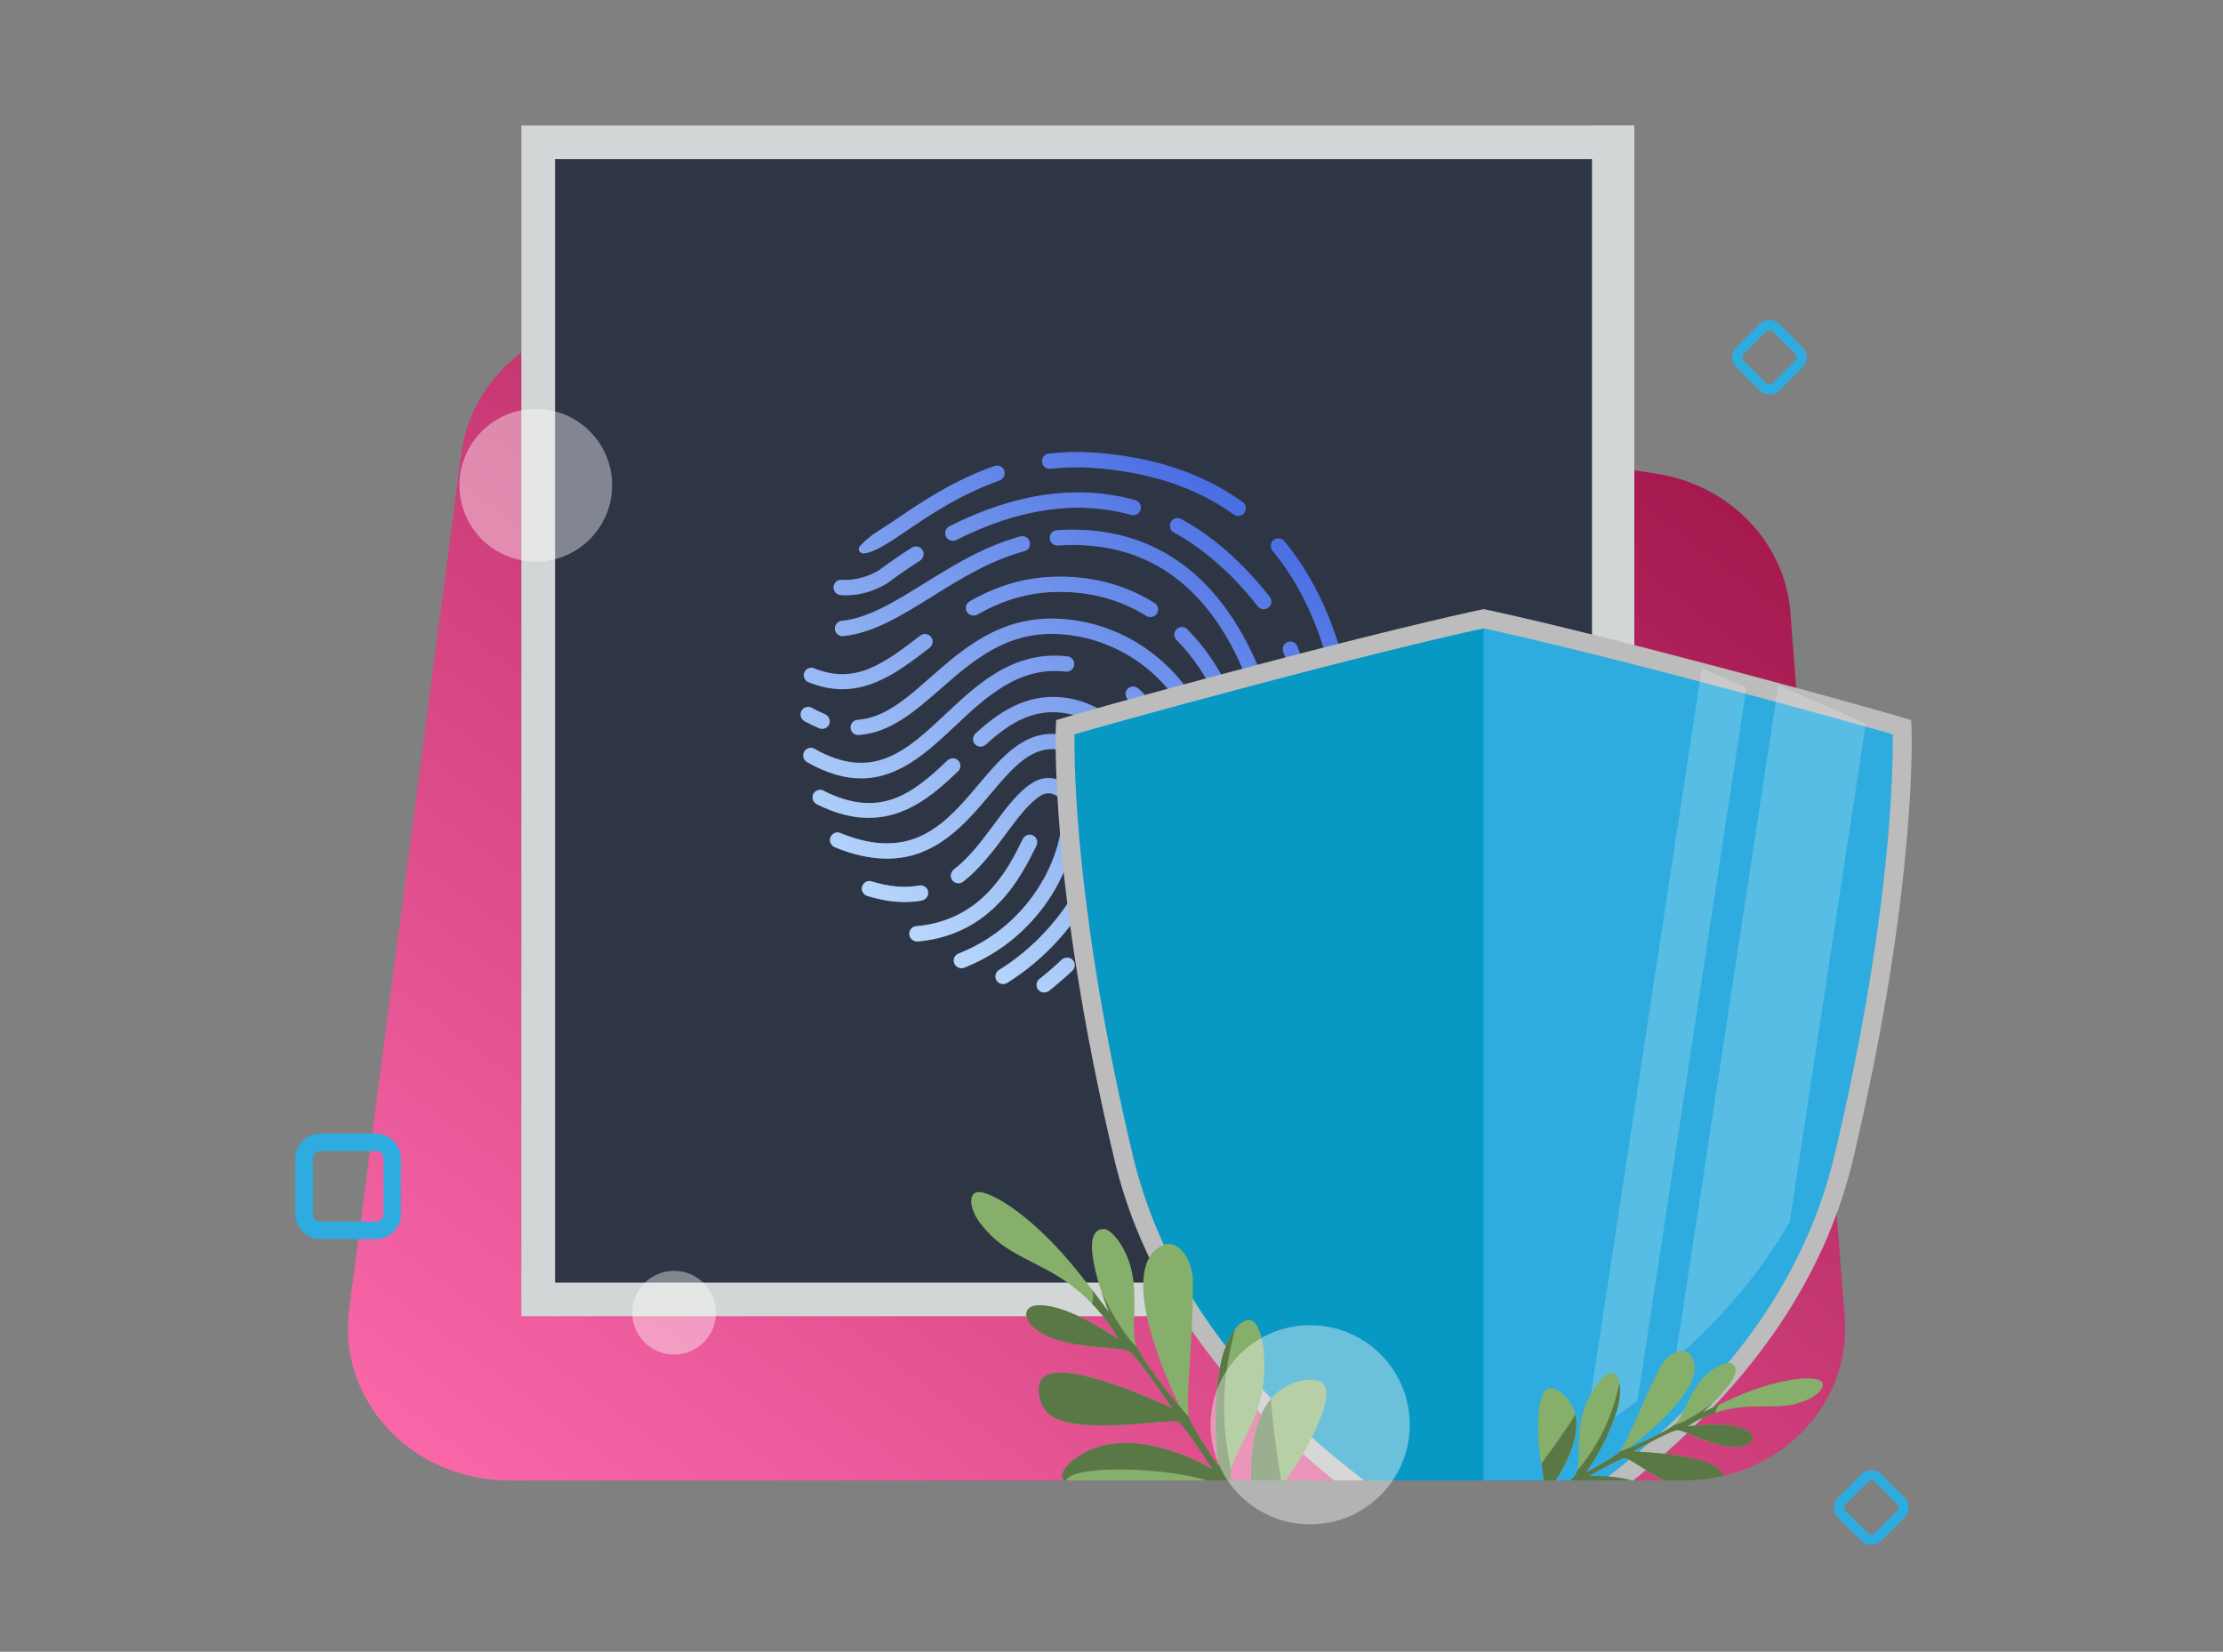
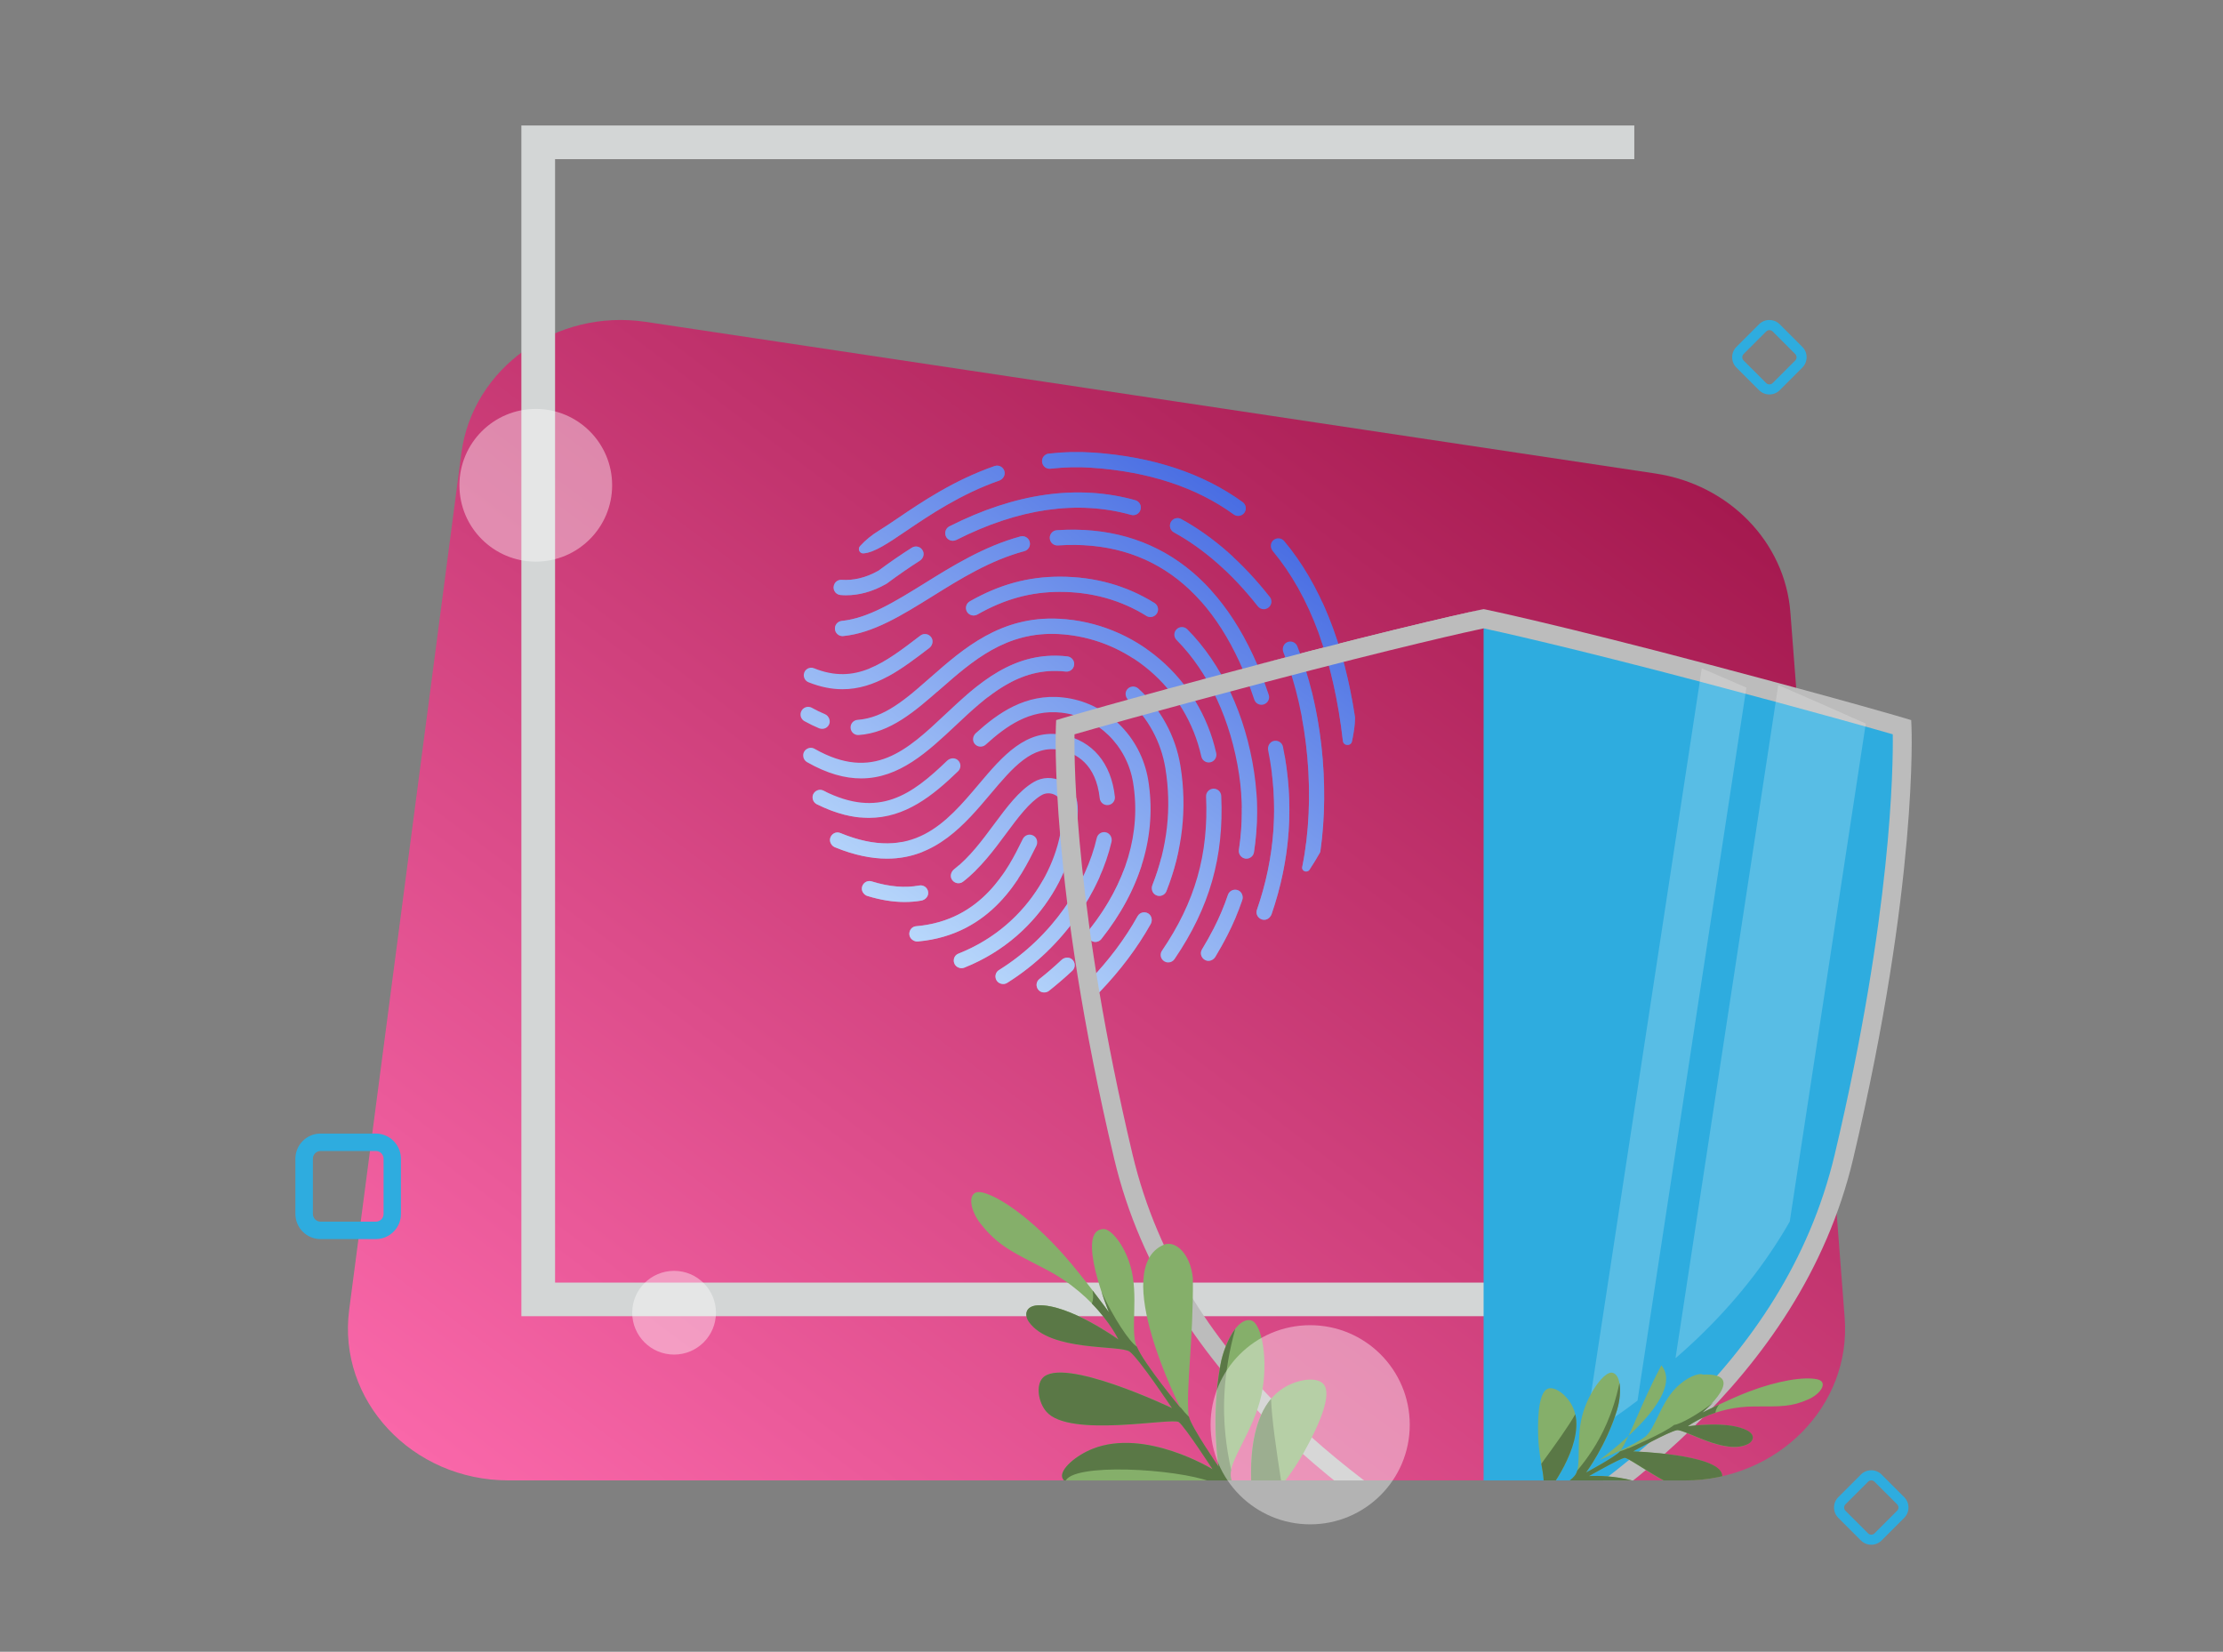
<svg xmlns="http://www.w3.org/2000/svg" xmlns:xlink="http://www.w3.org/1999/xlink" id="Livello_1" x="0px" y="0px" viewBox="0 0 3100.6 2304" style="enable-background:new 0 0 3100.6 2304;" xml:space="preserve">
  <rect x="0" y="0" width="3100.6" height="2304" fill="#808080" stroke="none" />
  <style type="text/css">	.st0{fill:url(#SVGID_1_);}	.st1{fill:#BCBCBC;}	.st2{clip-path:url(#SVGID_00000111162426220652963600000000337216306251345339_);}	.st3{fill:#2E3646;}	.st4{fill:#D3D6D6;}	.st5{fill:url(#SVGID_00000002372001583245148610000007844167205231025842_);}	.st6{fill:url(#SVGID_00000019672622867776578200000017561569206817505437_);}	.st7{opacity:0.5;}	.st8{fill:url(#SVGID_00000039101326140815622810000016392572594499979418_);}	.st9{fill:url(#SVGID_00000019679947611798479790000015426195241492921528_);}	.st10{fill:url(#SVGID_00000101073371752762735880000005887068873451503806_);}	.st11{fill:url(#SVGID_00000056419174011208567550000010845281299999967879_);}	.st12{fill:url(#SVGID_00000071556489398556525560000008302298361037612948_);}	.st13{fill:url(#SVGID_00000168827802285652417310000012499337722845995649_);}	.st14{fill:url(#SVGID_00000026128220219216947060000005701048028384074413_);}	.st15{fill:url(#SVGID_00000002362738085987138410000004915588052291271310_);}	.st16{fill:url(#SVGID_00000057150026543692196320000012356867328138325183_);}	.st17{fill:url(#SVGID_00000117652691384574221600000002865560948323920314_);}	.st18{fill:url(#SVGID_00000108298411872946201090000006994346751539093934_);}	.st19{fill:url(#SVGID_00000124160624580727676540000005198372754336096434_);}	.st20{fill:url(#SVGID_00000003107434564647856920000016547362145341097878_);}	.st21{fill:url(#SVGID_00000155124461104498758790000000092227826525984155_);}	.st22{fill:url(#SVGID_00000178186489696087794750000017803814604924342178_);}	.st23{fill:url(#SVGID_00000009568807247137359830000015928203119746114952_);}	.st24{fill:url(#SVGID_00000016758391477329365670000010876941971924923016_);}	.st25{fill:url(#SVGID_00000044177375062885355910000007433593551739256965_);}	.st26{fill:url(#SVGID_00000052824881068957433470000010973988254700547226_);}	.st27{fill:url(#SVGID_00000029004700990071546690000005981583033189471386_);}	.st28{fill:url(#SVGID_00000066479403470503063220000003798515539232903854_);}	.st29{fill:url(#SVGID_00000093146549705669031170000016667320655238279819_);}	.st30{fill:url(#SVGID_00000047060110495130407340000008001101267686654879_);}	.st31{fill:url(#SVGID_00000093862315947106394250000010724624132301636276_);}	.st32{fill:url(#SVGID_00000007403567337131429160000016835383618281878949_);}	.st33{fill:url(#SVGID_00000145778223699316348440000004800603899078477206_);}	.st34{fill:url(#SVGID_00000183228276812884933650000003021815371412359597_);}	.st35{fill:url(#SVGID_00000021107662829323493800000013719064841495417758_);}	.st36{fill:#0898C4;}	.st37{clip-path:url(#SVGID_00000017501091510778734360000014266824843015017357_);fill:#2EACDF;}	.st38{fill:#85AF6A;}	.st39{fill:#5A7846;}	.st40{opacity:0.2;clip-path:url(#SVGID_00000174597770823444918470000008154231777321053360_);fill:#FFFFFF;}	.st41{fill:#2EACDF;}	.st42{opacity:0.4;fill:#FFFFFF;}</style>
  <linearGradient id="SVGID_1_" gradientUnits="userSpaceOnUse" x1="866.4" y1="2241.884" x2="2163.561" y2="516.198">
    <stop offset="0" style="stop-color:#F967A9" />
    <stop offset="1" style="stop-color:#A5194F" />
  </linearGradient>
  <path class="st0" d="M2349.6,2065H709.3c-134.6,0-238.8-111.5-222.3-237.8L643.5,632.2C659.1,513.3,775.8,430.2,900.9,449 l1408.1,211.5c102.7,15.4,180.7,95.7,188.2,193.8l75.7,983.6C2582.5,1960.6,2479.7,2065,2349.6,2065z" />
  <path class="st1" d="M1754.5,927.1c211.1-55.8,311.2-76.7,312.2-76.9" />
  <g>
    <defs>
      <path id="SVGID_00000035505205459756166650000000818363185190709376_" d="M2845-255.3H640.9v907.5L487.1,1827.3   c-16.5,126.3,87.7,237.8,222.3,237.8h1640.3c130.1,0,232.8-104.4,223.4-227.1l-5-65.1h277V-255.3z" />
    </defs>
    <clipPath id="SVGID_00000021798277192823710220000004871131666009002155_">
      <use xlink:href="#SVGID_00000035505205459756166650000000818363185190709376_" style="overflow:visible;" />
    </clipPath>
    <g style="clip-path:url(#SVGID_00000021798277192823710220000004871131666009002155_);">
      <g>
        <g>
          <g>
-             <path class="st3" d="M756,201.3h1494.6v1614.1H756V201.3z" />
            <g>
-               <rect x="2220.5" y="175" class="st4" width="59" height="1666.7" />
              <polygon class="st4" points="2279.5,1789.1 774.2,1789.1 774.2,222 2279.5,222 2279.5,175 727.2,175 727.2,1836 2279.5,1836              " />
            </g>
          </g>
          <g>
            <g>
              <linearGradient id="SVGID_00000009590799328133417530000012818970906624651411_" gradientUnits="userSpaceOnUse" x1="1199.268" y1="1404.75" x2="1829.971" y2="565.69">
                <stop offset="0" style="stop-color:#C9E8FF" />
                <stop offset="1" style="stop-color:#3156DD" />
              </linearGradient>
              <path style="fill:url(#SVGID_00000009590799328133417530000012818970906624651411_);" d="M1769.3,847.5       c-1.9,1.5-4.3,2.3-6.6,2.3c-3.1,0-6.3-1.4-8.4-4.1c-35.7-45.4-75.1-80.1-117-103.1c-5.1-2.8-7-9.3-4.2-14.4       c2.8-5.1,9.3-7,14.4-4.2c44.5,24.4,86.1,60.9,123.6,108.6C1774.8,837.1,1774,843.8,1769.3,847.5z M1179.8,830.3       c17.3,0,36.4-4.4,56.7-16.1c0.3-0.2,0.7-0.5,1-0.7c15.2-11.3,30.5-21.9,45.4-31.4c4.3-2.8,6.5-8.2,4.6-13       c-2.5-6.4-10.1-8.7-15.6-5.2c-15.3,9.7-31,20.5-46.6,32.1c-18.7,10.6-36.1,13.8-51.4,12.8c-4-0.3-7.9,1.8-9.8,5.3       c0,0.1-0.1,0.1-0.1,0.2c-3.7,6.8,0.7,15.1,8.4,15.6C1174.9,830.2,1177.3,830.3,1179.8,830.3z M1204.3,771.9       c15-1.1,33.8-13.8,59.9-31.5c31.9-21.6,75.6-51.2,129.4-70c5.4-1.9,8.9-7.6,7.3-13.2c-1.7-5.9-8-9.1-13.7-7.1       c-56.7,19.7-101.9,50.3-134.9,72.7c-9.7,6.5-18.7,12.7-26.6,17.5c-9.6,5.9-18.4,13-26,21.3       C1195.9,765.7,1198.8,772.2,1204.3,771.9C1204.3,771.9,1204.3,771.9,1204.3,771.9z M1453.5,644.5c0.7,5.8,5.9,10,11.8,9.3       c19.2-2.2,38.7-2.7,58.1-1.3c78.9,5.4,145.3,27.3,197.4,65.1c1.9,1.4,4.1,2,6.2,2c3.3,0,6.5-1.5,8.6-4.4       c3.4-4.7,2.4-11.4-2.4-14.8c-55.4-40.2-125.5-63.4-208.4-69.1c-20.7-1.4-41.5-0.9-61.9,1.4       C1457,633.3,1452.8,638.6,1453.5,644.5z M1363.2,857.2c38-21.6,74.5-31.6,115.1-31.6c44.4,0,85,11.3,120.7,33.5       c1.7,1.1,3.7,1.6,5.6,1.6c3.5,0,7-1.8,9-5c3.1-5,1.6-11.5-3.4-14.6c-39.1-24.4-83.5-36.7-131.9-36.7       c-44.4,0-84.3,10.9-125.6,34.4c-5.1,2.9-6.9,9.4-4,14.5C1351.6,858.3,1358.1,860,1363.2,857.2z M1736.9,1197.6       c0.5,0.1,1.1,0.1,1.6,0.1c5.2,0,9.7-3.8,10.5-9c5.7-37.2,5.8-74.6,0.3-111.2c-12-80.3-45.1-151.2-93.2-199.7       c-4.1-4.2-10.9-4.2-15-0.1c-4.2,4.1-4.2,10.9-0.1,15c44.9,45.3,75.9,112,87.3,187.9c5.1,34.4,5,69.7-0.3,104.8       C1727.2,1191.3,1731.1,1196.7,1736.9,1197.6z M1623.5,1340.7c1.8,1.2,3.9,1.8,6,1.8c3.4,0,6.7-1.6,8.8-4.7       c48.9-72,68.9-142.2,65.1-227.6c-0.3-5.9-5.3-10.4-11.1-10.1c-5.9,0.3-10.4,5.2-10.1,11.1c3.6,80.6-15.3,146.8-61.4,214.7       C1617.3,1330.8,1618.6,1337.4,1623.5,1340.7z M1174.1,866.1c-5.8,0.6-10.1,5.8-9.5,11.6c0.5,5.5,5.2,9.6,10.6,9.6       c0.4,0,0.7,0,1.1-0.1c41.7-4.1,81.7-29,124-55.3c39.6-24.7,80.6-50.2,128.4-63.1c5.7-1.5,9-7.4,7.5-13c-1.5-5.7-7.4-9-13-7.5       c-50.7,13.8-95,41.3-134,65.6C1248.8,838.9,1210.9,862.5,1174.1,866.1z M1762.9,982.5c5.6-1.9,8.6-7.9,6.7-13.4       c-53.2-159.5-155.3-238.8-295.5-229.5c-5.9,0.4-10.3,5.5-9.9,11.3c0.4,5.9,5.4,10.3,11.3,9.9c131.2-8.7,223.4,63.6,273.9,215       c1.5,4.5,5.6,7.3,10.1,7.3C1760.7,983.1,1761.8,982.9,1762.9,982.5z M1329,754.3c1.6,0,3.3-0.4,4.8-1.1       c87-44.1,169.1-55.9,243.9-35c5.7,1.6,11.5-1.7,13.1-7.4c1.6-5.7-1.7-11.5-7.4-13.1c-80-22.3-167.2-10-259.2,36.5       c-5.2,2.7-7.3,9-4.7,14.3C1321.4,752.2,1325.1,754.3,1329,754.3z M1711.9,1304.5c8-15.5,14.9-32,20.7-48.9       c1.8-5.2-0.4-11.3-5.4-13.6c-5.8-2.6-12.5,0.3-14.5,6.2c-5.5,16.2-12.1,31.8-19.7,46.6c-5.1,10-10.7,19.9-16.4,29.3       c-5.6,9.2,4.6,20,14,14.8c0.1-0.1,0.2-0.1,0.4-0.2c1.6-0.9,3-2.2,4-3.8C1700.8,1325.1,1706.6,1315,1711.9,1304.5z        M1809.5,901.5c-2.3-5.8-9.2-8.4-14.8-5.4c-4.9,2.6-6.7,8.8-4.6,14c35.1,87.4,45.4,204.8,26.2,299.3c0,0,0,0.1,0,0.1       c-1.1,5.7,6.8,8.6,10.1,3.8c5.1-7.8,10-15.7,14.6-23.9c0.4-0.6,0.6-1.3,0.7-2C1854.9,1094,1843,984.6,1809.5,901.5z        M1791.2,754.7c-4-4.8-11.3-5.2-15.8-0.6c-3.9,4-3.7,10.4-0.1,14.7c51.9,62.3,84.7,151.1,97.7,264.6       c0.8,7.3,11.2,7.8,12.7,0.7c2.4-11.2,4.3-23.3,4.3-33.2C1874.4,897.1,1841.3,814.5,1791.2,754.7z M1789.5,1041.7       c-1.2-6.1-7.5-9.9-13.6-8c-5.3,1.7-8.2,7.5-7.1,12.9c15,74.6,9.7,149.2-15.6,222.3c-3.6,10.4,9.2,18.8,17.2,11.1       c0.1-0.1,0.2-0.2,0.3-0.3c1.2-1.2,2.2-2.7,2.8-4.3C1800,1198.6,1805.4,1120.2,1789.5,1041.7z M1146.8,1016.7       c3.2,0,6.3-1.4,8.3-4c4.5-5.5,1.8-14.1-4.8-16.7c-5.8-2.4-11.7-5.3-17.9-8.7c-7-3.9-15.6,1-15.8,9c0,0.1,0,0.2,0,0.3       c-0.1,3.9,2.1,7.5,5.5,9.4c7,3.9,13.9,7.2,20.6,10C1144.1,1016.4,1145.4,1016.7,1146.8,1016.7z M1296.1,903.9       c4.4-3.4,6-9.6,3.1-14.4c-3.4-5.4-10.6-6.7-15.5-2.9c-50.4,38.6-90.2,69-148.4,45.5c-6.2-2.5-13.1,1.5-14.1,8.1       c0,0.1,0,0.1,0,0.2c-0.7,4.8,2,9.5,6.5,11.3c16.8,6.7,32.5,9.7,47.2,9.7C1220.7,961.5,1257.8,933.2,1296.1,903.9z        M1476.2,884.4c96.1,4.9,178.1,75.2,199.4,170.9c1.1,4.9,5.5,8.3,10.4,8.3c0.8,0,1.5-0.1,2.3-0.3c5.7-1.3,9.3-7,8.1-12.7       c-23.4-105-113.5-182.1-219.1-187.5c-81.4-4.2-133.4,41.4-179.3,81.7c-34.7,30.4-64.6,56.6-101.8,59.3       c-5.9,0.4-10.3,5.5-9.8,11.4c0.4,5.8,5.5,10.3,11.4,9.8c44.2-3.2,78.2-33,114.2-64.5C1356.9,921.5,1403.4,880.7,1476.2,884.4z       " />
              <linearGradient id="SVGID_00000142878819009916207420000004810145070516765616_" gradientUnits="userSpaceOnUse" x1="1192.21" y1="1399.445" x2="1822.913" y2="560.385">
                <stop offset="0" style="stop-color:#C9E8FF" />
                <stop offset="1" style="stop-color:#3156DD" />
              </linearGradient>
              <path style="fill:url(#SVGID_00000142878819009916207420000004810145070516765616_);" d="M1211.8,1140.9       c-21.7,0-45.6-5.7-72.6-19.1c-2.5-1.3-4.5-3.5-5.3-6.2c0-0.1-0.1-0.2-0.1-0.3c-2.7-8.8,6.5-16.5,14.8-12.4       c77.4,39.1,123,5.8,172.4-41.8c4.1-3.9,10.6-4.6,14.9-0.9c4.8,4.1,4.9,11.4,0.4,15.7       C1301.1,1109.9,1262.7,1140.9,1211.8,1140.9z M1381.5,1107.6c31.2-37,58.2-69,97.1-61.5c22.4,4.3,50.1,19.5,55.3,67.5       c0.6,5.8,5.8,10,11.7,9.4c5.8-0.6,10.1-5.9,9.4-11.7c-5-46.8-31.4-78.2-72.4-86.1c-51.1-9.9-84.8,30.1-117.4,68.7       c-45.5,53.9-92.4,109.5-193.1,68.1c-9-3.7-17.7,5.9-13.3,14.5c0.1,0.1,0.1,0.2,0.2,0.3c1.1,2.2,3.1,4,5.4,5       c27.3,11.2,51.4,15.9,72.7,15.9C1305.5,1197.8,1346.4,1149.2,1381.5,1107.6z M1521.5,1311.8c1.9,1.4,4.1,2.1,6.3,2.1       c3.1,0,6.2-1.4,8.3-4c55.2-69.5,77.8-146.3,65.4-221.9c-10.1-61.1-58.8-108.5-118.6-115.1c-52.3-5.9-90.9,21.7-121.8,49.7       c-4.2,3.8-5.3,10.3-1.9,14.7c3.8,5,11,5.6,15.6,1.5c28.8-26.1,61.6-49.7,105.6-44.7c50.4,5.6,91.5,45.7,100,97.5       c11.4,69.3-9.5,140-60.5,204.5C1516.3,1300.7,1516.6,1308.2,1521.5,1311.8z M1284.9,1256.3c5.7-1,10.3-5.9,9.7-11.7       c-0.6-6.3-6.4-10.5-12.5-9.4c-20,3.7-41.9,1.8-66.2-5.7c-10-3.1-18,8.6-11.4,16.6c0.1,0.1,0.2,0.2,0.3,0.3       c1.3,1.6,3.1,2.8,5.1,3.4c18.3,5.6,35.5,8.4,51.8,8.4C1269.7,1258.2,1277.4,1257.6,1284.9,1256.3z M1587.6,960.3       c-4.6-4.1-11.9-3.5-15.7,1.6c-3.4,4.6-2.1,11,2.1,14.8c27.3,24.8,45.6,58.5,51.5,95.2c8.9,54.8,2.8,109.6-18.1,162.6       c-2,5-0.4,11,4.2,13.7c1.7,1,3.6,1.5,5.4,1.5c4.2,0,8.2-2.5,9.9-6.7c22.5-56.9,29.1-115.6,19.6-174.5       C1639.8,1026.8,1618.8,988.3,1587.6,960.3z M1120.4,1055.2c0,0.1,0,0.2,0,0.3c0.5,3.2,2.4,6,5.2,7.6       c28.2,16.1,53,22.7,75.5,22.7c53.3,0,93.1-37.4,132.1-74c43.2-40.6,87.9-82.6,153.2-75.1c5.9,0.7,11.1-3.5,11.8-9.3       c0.7-5.8-3.5-11.1-9.4-11.8c-75.1-8.6-125.6,38.9-170.2,80.7c-53.5,50.3-100.8,94.6-182.6,48.1       C1128.4,1040.2,1119.1,1046.6,1120.4,1055.2z M1495.7,1354c4.5-4.3,4.4-11.5-0.3-15.7c-4.2-3.7-10.8-3.1-14.9,0.8       c-9.7,9.1-19.9,18-30.7,26.5c-7.3,5.8-4,17.5,5.2,18.7c0.1,0,0.2,0,0.3,0c2.8,0.3,5.6-0.5,7.8-2.2       C1474.5,1373,1485.5,1363.6,1495.7,1354z M1444.5,1181.9l0.9-1.7c2.5-5.1,1.2-11.5-3.7-14.4c-5.4-3.3-12.3-1.2-15.1,4.4       l-1.2,2.4c-18.8,38.2-55,111.4-147.5,119.4c-9.6,0.8-13.1,13.2-5.3,19c0.1,0.1,0.2,0.1,0.3,0.2c2.1,1.5,4.6,2.3,7.2,2.1       C1384.1,1304.1,1425.3,1220.8,1444.5,1181.9z M1534.4,1383c28.3-29.6,52.1-61.2,70.5-94c2.8-4.9,1.7-11.4-3-14.6       c-5.2-3.5-12.2-1.8-15.2,3.6c-17.6,31.6-40.5,62-67.9,90.5c-6.5,6.7-1.4,17.9,7.9,17.7c0.1,0,0.2,0,0.3,0       C1529.9,1386.2,1532.5,1385,1534.4,1383z M1503.1,1124.1c-0.7-14.4-8.7-27.1-21.5-34c-12.7-6.8-27.7-6.5-40,0.9       c-20.7,12.3-37.4,35-55.2,58.9c-16.6,22.4-33.8,45.6-55.4,62.5c-4.5,3.5-6.3,9.8-3.2,14.6c3.4,5.4,10.6,6.6,15.5,2.8       c24.3-18.7,43.4-44.5,60.2-67.2c16.5-22.2,32-43.2,49-53.3c5.8-3.5,13-3.6,19.1-0.4c6.1,3.3,10,9.4,10.3,16.3       c3.1,65.3-41.7,164.1-145,205c-8.5,3.3-8.8,15.2-0.6,19.2c0.1,0,0.2,0.1,0.3,0.1c2.6,1.3,5.7,1.4,8.4,0.3       C1457.6,1305,1506.6,1196.1,1503.1,1124.1z M1550.3,1174.4c1.3-5.5-1.6-11.4-7-13.2c-6-1.9-12.2,1.7-13.6,7.8       c-14.4,63-60.8,137-136.3,184.1c-7.7,4.8-6.1,16.5,2.6,19c0.1,0,0.2,0.1,0.3,0.1c2.9,0.8,6,0.4,8.5-1.2       C1485.1,1320.7,1534.7,1241.8,1550.3,1174.4z" />
            </g>
            <g class="st7">
              <linearGradient id="SVGID_00000172405080970724276450000001355628774879675839_" gradientUnits="userSpaceOnUse" x1="1356.084" y1="1522.625" x2="1986.787" y2="683.565">
                <stop offset="0" style="stop-color:#C9E8FF" />
                <stop offset="1" style="stop-color:#3156DD" />
              </linearGradient>
              <path style="fill:url(#SVGID_00000172405080970724276450000001355628774879675839_);" d="M1521.5,1311.8       c1.9,1.4,4.1,2.1,6.3,2.1c3.1,0,6.2-1.4,8.3-4c26.1-32.9,44.8-67.3,56.1-102.5c-8.5,2.8-16.9,5.3-25.2,7.5       c-10.6,27.7-26.3,54.9-47,81.1C1516.3,1300.7,1516.6,1308.2,1521.5,1311.8z" />
              <linearGradient id="SVGID_00000108990079046208699850000010088523679436199100_" gradientUnits="userSpaceOnUse" x1="1467.102" y1="1606.075" x2="2097.805" y2="767.015">
                <stop offset="0" style="stop-color:#C9E8FF" />
                <stop offset="1" style="stop-color:#3156DD" />
              </linearGradient>
              <path style="fill:url(#SVGID_00000108990079046208699850000010088523679436199100_);" d="M1690.6,1338.9       c0.1-0.1,0.2-0.1,0.4-0.2c1.6-0.9,3-2.2,4-3.8c5.9-9.7,11.6-19.9,17-30.3c8-15.5,14.9-32,20.7-48.9c1.8-5.2-0.4-11.3-5.4-13.6       c-5.8-2.6-12.5,0.3-14.5,6.2c-5.5,16.2-12.1,31.8-19.7,46.6c-5.1,10-10.7,19.9-16.4,29.3       C1671,1333.4,1681.2,1344.1,1690.6,1338.9z" />
              <linearGradient id="SVGID_00000116935653770018582690000015939149596206500758_" gradientUnits="userSpaceOnUse" x1="1419.975" y1="1570.65" x2="2050.678" y2="731.591">
                <stop offset="0" style="stop-color:#C9E8FF" />
                <stop offset="1" style="stop-color:#3156DD" />
              </linearGradient>
-               <path style="fill:url(#SVGID_00000116935653770018582690000015939149596206500758_);" d="M1623.5,1340.7       c1.8,1.2,3.9,1.8,6,1.8c3.4,0,6.7-1.6,8.8-4.7c40.8-60.1,61.5-119.1,64.9-186.7c-7.1,5.2-14.6,10.2-22.4,15       c-5.6,57-24.9,107.9-60.1,159.8C1617.3,1330.8,1618.6,1337.4,1623.5,1340.7z" />
              <linearGradient id="SVGID_00000107563411237322261990000009533509059561126809_" gradientUnits="userSpaceOnUse" x1="1272.984" y1="1460.161" x2="1903.687" y2="621.101">
                <stop offset="0" style="stop-color:#C9E8FF" />
                <stop offset="1" style="stop-color:#3156DD" />
              </linearGradient>
              <path style="fill:url(#SVGID_00000107563411237322261990000009533509059561126809_);" d="M1336.3,1349.3       c0.1,0,0.2,0.1,0.3,0.1c2.6,1.3,5.7,1.4,8.4,0.3c64.9-25.8,108.6-72.8,133.4-121.9c-8,0.2-15.9,0.2-23.8,0       c-23.4,41.4-62,80.3-117.7,102.3C1328.4,1333.5,1328.1,1345.4,1336.3,1349.3z" />
              <linearGradient id="SVGID_00000016049159401155324810000009915651138720578235_" gradientUnits="userSpaceOnUse" x1="1381.66" y1="1541.85" x2="2012.363" y2="702.79">
                <stop offset="0" style="stop-color:#C9E8FF" />
                <stop offset="1" style="stop-color:#3156DD" />
              </linearGradient>
              <path style="fill:url(#SVGID_00000016049159401155324810000009915651138720578235_);" d="M1611.7,1248.2       c1.7,1,3.6,1.5,5.4,1.5c4.2,0,8.2-2.5,9.9-6.7c7.4-18.7,13.1-37.7,17-56.8c-8.2,4-16.3,7.6-24.4,10.9       c-3.3,12.5-7.3,25-12.2,37.3C1605.5,1239.5,1607,1245.5,1611.7,1248.2z" />
              <linearGradient id="SVGID_00000004540288085076305270000004829020879233105299_" gradientUnits="userSpaceOnUse" x1="1456.738" y1="1598.285" x2="2087.441" y2="759.225">
                <stop offset="0" style="stop-color:#C9E8FF" />
                <stop offset="1" style="stop-color:#3156DD" />
              </linearGradient>
              <path style="fill:url(#SVGID_00000004540288085076305270000004829020879233105299_);" d="M1753.2,1269       c-3.6,10.4,9.2,18.8,17.2,11.1c0.1-0.1,0.2-0.2,0.3-0.3c1.2-1.2,2.2-2.7,2.8-4.3c25.2-73.1,31.3-147.6,18.2-222.3       c-5.3,9.2-11.2,18.2-17.5,27C1781.7,1143.6,1774.7,1206.8,1753.2,1269z" />
              <linearGradient id="SVGID_00000022537371359812877550000005747567544667113124_" gradientUnits="userSpaceOnUse" x1="1200.908" y1="1405.982" x2="1831.611" y2="566.922">
                <stop offset="0" style="stop-color:#C9E8FF" />
                <stop offset="1" style="stop-color:#3156DD" />
              </linearGradient>
              <path style="fill:url(#SVGID_00000022537371359812877550000005747567544667113124_);" d="M1343.3,1229.8       c6.2-4.8,12.1-10.1,17.7-15.7c-8-2.1-16-4.4-23.8-6.9c-2.1,1.8-4.1,3.6-6.3,5.2c-4.5,3.5-6.3,9.8-3.2,14.6       C1331.2,1232.4,1338.4,1233.6,1343.3,1229.8z" />
              <linearGradient id="SVGID_00000180327076003628671120000014016524024309848202_" gradientUnits="userSpaceOnUse" x1="1223.652" y1="1423.079" x2="1854.355" y2="584.019">
                <stop offset="0" style="stop-color:#C9E8FF" />
                <stop offset="1" style="stop-color:#3156DD" />
              </linearGradient>
              <path style="fill:url(#SVGID_00000180327076003628671120000014016524024309848202_);" d="M1272.6,1310.8       c0.1,0.1,0.2,0.1,0.3,0.2c2.1,1.5,4.6,2.3,7.2,2.1c73.1-6.3,115.1-49.2,140.3-87.7c-7.9-0.9-15.7-2-23.4-3.4       c-23.2,32.5-59.4,64.8-119.1,69.9C1268.3,1292.7,1264.8,1305.1,1272.6,1310.8z" />
              <linearGradient id="SVGID_00000176742041997316409030000015874638210934922400_" gradientUnits="userSpaceOnUse" x1="1395.927" y1="1552.574" x2="2026.629" y2="713.514">
                <stop offset="0" style="stop-color:#C9E8FF" />
                <stop offset="1" style="stop-color:#3156DD" />
              </linearGradient>
              <path style="fill:url(#SVGID_00000176742041997316409030000015874638210934922400_);" d="M1526.8,1386.3c0.1,0,0.2,0,0.3,0       c2.8-0.1,5.4-1.2,7.3-3.2c28.3-29.6,52.1-61.2,70.5-94c2.8-4.9,1.7-11.4-3-14.6c-5.2-3.5-12.2-1.8-15.2,3.6       c-17.6,31.6-40.5,62-67.9,90.5C1512.4,1375.4,1517.5,1386.6,1526.8,1386.3z" />
              <linearGradient id="SVGID_00000135677868213523863800000015310883431749899442_" gradientUnits="userSpaceOnUse" x1="1448.308" y1="1591.948" x2="2079.011" y2="752.888">
                <stop offset="0" style="stop-color:#C9E8FF" />
                <stop offset="1" style="stop-color:#3156DD" />
              </linearGradient>
              <path style="fill:url(#SVGID_00000135677868213523863800000015310883431749899442_);" d="M1841.5,1187.4       c10.4-72.3,5.6-154.1-12.7-225.9c-3.6,13.7-7.8,27.1-12.8,40.4c12.7,68.7,13.3,143.3,0.3,207.4c0,0,0,0.1,0,0.1       c-1.1,5.7,6.8,8.6,10.1,3.8c5.1-7.8,10-15.7,14.6-23.9C1841.2,1188.8,1841.4,1188.1,1841.5,1187.4z" />
              <linearGradient id="SVGID_00000033328571448988194510000011024867863210208942_" gradientUnits="userSpaceOnUse" x1="1352.294" y1="1519.776" x2="1982.997" y2="680.716">
                <stop offset="0" style="stop-color:#C9E8FF" />
                <stop offset="1" style="stop-color:#3156DD" />
              </linearGradient>
              <path style="fill:url(#SVGID_00000033328571448988194510000011024867863210208942_);" d="M1480.5,1339.1       c-9.7,9.1-19.9,18-30.7,26.5c-7.3,5.8-4,17.5,5.2,18.7c0.1,0,0.2,0,0.3,0c2.8,0.3,5.6-0.5,7.8-2.2c11.4-9,22.3-18.4,32.6-28.1       c4.5-4.3,4.4-11.5-0.3-15.7C1491.1,1334.5,1484.6,1335.2,1480.5,1339.1z" />
              <linearGradient id="SVGID_00000150823631743924069440000011810373704316839095_" gradientUnits="userSpaceOnUse" x1="1315.163" y1="1491.866" x2="1945.866" y2="652.805">
                <stop offset="0" style="stop-color:#C9E8FF" />
                <stop offset="1" style="stop-color:#3156DD" />
              </linearGradient>
              <path style="fill:url(#SVGID_00000150823631743924069440000011810373704316839095_);" d="M1509.1,1225.7       c-23.2,47-62.1,93.9-115.6,127.4c-7.7,4.8-6.1,16.5,2.6,19c0.1,0,0.2,0.1,0.3,0.1c2.9,0.8,6,0.4,8.5-1.2       c61.8-38.8,105.4-94.4,129.3-148.8C1525.7,1223.7,1517.4,1224.8,1509.1,1225.7z" />
              <linearGradient id="SVGID_00000052077256094424690080000006013109291200491962_" gradientUnits="userSpaceOnUse" x1="1400.179" y1="1555.771" x2="2030.882" y2="716.71">
                <stop offset="0" style="stop-color:#C9E8FF" />
                <stop offset="1" style="stop-color:#3156DD" />
              </linearGradient>
              <path style="fill:url(#SVGID_00000052077256094424690080000006013109291200491962_);" d="M1841.5,889.7       c14.8,42.3,25.4,90.2,31.6,143.7c0.8,7.3,11.2,7.8,12.7,0.7c2.4-11.2,4.3-23.3,4.3-33.2c-9.3-61.1-24.6-114.9-45.9-161       C1844,856.3,1843.2,873,1841.5,889.7z" />
              <linearGradient id="SVGID_00000084501992935100187520000016751774815625681825_" gradientUnits="userSpaceOnUse" x1="1152.713" y1="1369.755" x2="1783.416" y2="530.695">
                <stop offset="0" style="stop-color:#C9E8FF" />
                <stop offset="1" style="stop-color:#3156DD" />
              </linearGradient>
              <path style="fill:url(#SVGID_00000084501992935100187520000016751774815625681825_);" d="M1204.8,1246.4       c1.3,1.6,3.1,2.8,5.1,3.4c18.3,5.6,35.5,8.4,51.8,8.4c7.9,0,15.7-0.7,23.2-2c5.7-1,10.3-5.9,9.7-11.7       c-0.6-6.3-6.4-10.5-12.5-9.4c-20,3.7-41.9,1.8-66.2-5.7c-10-3.1-18,8.6-11.4,16.6C1204.6,1246.2,1204.7,1246.3,1204.8,1246.4z       " />
              <linearGradient id="SVGID_00000092434087027253812220000014765539565713024938_" gradientUnits="userSpaceOnUse" x1="1427.162" y1="1576.053" x2="2057.865" y2="736.993">
                <stop offset="0" style="stop-color:#C9E8FF" />
                <stop offset="1" style="stop-color:#3156DD" />
              </linearGradient>
              <path style="fill:url(#SVGID_00000092434087027253812220000014765539565713024938_);" d="M1738.6,1197.7c5.2,0,9.7-3.8,10.5-9       c4.2-27.3,5.3-54.8,3.5-81.9c-6.4,7.1-13.2,14-20.5,20.6c0.2,19.3-1.1,38.7-4,58.1c-0.9,5.8,3.1,11.2,8.9,12.1       C1737.5,1197.7,1738,1197.7,1738.6,1197.7z" />
              <linearGradient id="SVGID_00000111160106129391634010000016797866335161725104_" gradientUnits="userSpaceOnUse" x1="1044.057" y1="1288.081" x2="1674.759" y2="449.021">
                <stop offset="0" style="stop-color:#C9E8FF" />
                <stop offset="1" style="stop-color:#3156DD" />
              </linearGradient>
              <path style="fill:url(#SVGID_00000111160106129391634010000016797866335161725104_);" d="M1134,1115.6c0.8,2.7,2.8,5,5.3,6.2       c22.4,11.1,42.6,16.9,61.3,18.5c-18.5-12.3-35.2-24.7-49.8-36.4c-0.7-0.3-1.3-0.6-2-1c-8.3-4.2-17.5,3.5-14.8,12.4       C1133.9,1115.4,1133.9,1115.5,1134,1115.6z" />
              <linearGradient id="SVGID_00000124127930622069666670000013041724515206143370_" gradientUnits="userSpaceOnUse" x1="1105.283" y1="1334.103" x2="1735.986" y2="495.043">
                <stop offset="0" style="stop-color:#C9E8FF" />
                <stop offset="1" style="stop-color:#3156DD" />
              </linearGradient>
              <path style="fill:url(#SVGID_00000124127930622069666670000013041724515206143370_);" d="M1287.2,1188.1       c-9.8-4.3-19.4-8.9-28.6-13.7c-23.9,4.6-52,1.8-86.4-12.4c-9-3.7-17.7,5.9-13.3,14.5c0.1,0.1,0.1,0.2,0.2,0.3       c1.1,2.2,3.1,4,5.4,5c27.3,11.2,51.4,15.9,72.7,15.9C1255.7,1197.8,1272.3,1194.1,1287.2,1188.1z" />
            </g>
            <g class="st7">
              <linearGradient id="SVGID_00000150099806595961875330000012538479836510417580_" gradientUnits="userSpaceOnUse" x1="1123.622" y1="1347.888" x2="1754.325" y2="508.828">
                <stop offset="0" style="stop-color:#C9E8FF" />
                <stop offset="1" style="stop-color:#3156DD" />
              </linearGradient>
              <path style="fill:url(#SVGID_00000150099806595961875330000012538479836510417580_);" d="M1488.8,915.7       c-59.6-6.9-103.7,21.7-141.7,54.7c10.4,1,20.9,1.5,31.5,1.6c30.6-23.5,64.7-40.1,107.8-35.2c5.9,0.7,11.1-3.5,11.8-9.3       C1498.8,921.6,1494.6,916.3,1488.8,915.7z" />
              <linearGradient id="SVGID_00000181778549804655955830000018272531499113106324_" gradientUnits="userSpaceOnUse" x1="981.952" y1="1241.399" x2="1612.655" y2="402.339">
                <stop offset="0" style="stop-color:#C9E8FF" />
                <stop offset="1" style="stop-color:#3156DD" />
              </linearGradient>
              <path style="fill:url(#SVGID_00000181778549804655955830000018272531499113106324_);" d="M1174.1,866.1       c-5.8,0.6-10.1,5.8-9.5,11.6c0.5,5.5,5.2,9.6,10.6,9.6c0.4,0,0.7,0,1.1-0.1c41.7-4.1,81.7-29,124-55.3       c39.6-24.7,80.6-50.2,128.4-63.1c5.7-1.5,9-7.4,7.5-13c-1.5-5.7-7.4-9-13-7.5c-50.7,13.8-95,41.3-134,65.6       C1248.8,838.9,1210.9,862.5,1174.1,866.1z" />
              <linearGradient id="SVGID_00000016755649894582521380000008835991543633628341_" gradientUnits="userSpaceOnUse" x1="923.761" y1="1197.657" x2="1554.464" y2="358.597">
                <stop offset="0" style="stop-color:#C9E8FF" />
                <stop offset="1" style="stop-color:#3156DD" />
              </linearGradient>
              <path style="fill:url(#SVGID_00000016755649894582521380000008835991543633628341_);" d="M1172.5,830.1       c2.4,0.2,4.9,0.3,7.4,0.3c17.3,0,36.4-4.4,56.7-16.1c0.3-0.2,0.7-0.5,1-0.7c15.2-11.3,30.5-21.9,45.4-31.4       c4.3-2.8,6.5-8.2,4.6-13c-2.5-6.4-10.1-8.7-15.6-5.2c-15.3,9.7-31,20.5-46.6,32.1c-18.7,10.6-36.1,13.7-51.4,12.8       c-4-0.3-7.7,1.7-9.7,5.1c-0.1,0.2-0.2,0.4-0.4,0.7C1160.5,821.4,1164.9,829.5,1172.5,830.1z" />
              <linearGradient id="SVGID_00000114763771895771146290000006005681145322024346_" gradientUnits="userSpaceOnUse" x1="1036.411" y1="1282.334" x2="1667.113" y2="443.274">
                <stop offset="0" style="stop-color:#C9E8FF" />
                <stop offset="1" style="stop-color:#3156DD" />
              </linearGradient>
              <path style="fill:url(#SVGID_00000114763771895771146290000006005681145322024346_);" d="M1329,754.3c1.6,0,3.3-0.4,4.8-1.1       c87-44.1,169.1-55.9,243.9-35c5.7,1.6,11.5-1.7,13.1-7.4c1.6-5.7-1.7-11.5-7.4-13.1c-80-22.3-167.2-10-259.2,36.5       c-5.2,2.7-7.3,9-4.7,14.3C1321.4,752.2,1325.1,754.3,1329,754.3z" />
              <linearGradient id="SVGID_00000034787220955370812790000014352660483274286255_" gradientUnits="userSpaceOnUse" x1="1102.449" y1="1331.973" x2="1733.152" y2="492.913">
                <stop offset="0" style="stop-color:#C9E8FF" />
                <stop offset="1" style="stop-color:#3156DD" />
              </linearGradient>
              <path style="fill:url(#SVGID_00000034787220955370812790000014352660483274286255_);" d="M1453.5,644.5       c0.7,5.8,5.9,10,11.8,9.3c19.2-2.2,38.7-2.7,58.1-1.3c78.9,5.4,145.3,27.3,197.4,65.1c1.9,1.4,4.1,2,6.2,2       c3.3,0,6.5-1.5,8.6-4.4c3.4-4.7,2.4-11.4-2.4-14.8c-55.4-40.2-125.5-63.4-208.4-69.1c-20.7-1.4-41.5-0.9-61.9,1.4       C1457,633.3,1452.8,638.6,1453.5,644.5z" />
              <linearGradient id="SVGID_00000075883554781603387930000018316722362255553948_" gradientUnits="userSpaceOnUse" x1="1126.763" y1="1350.249" x2="1757.466" y2="511.189">
                <stop offset="0" style="stop-color:#C9E8FF" />
                <stop offset="1" style="stop-color:#3156DD" />
              </linearGradient>
              <path style="fill:url(#SVGID_00000075883554781603387930000018316722362255553948_);" d="M1297.9,944.9       c-5.4,4.7-10.6,9.3-15.8,13.7c8.4,2.3,17,4.2,25.6,5.9c1.4-1.2,2.8-2.5,4.2-3.7c45-39.4,91.5-80.2,164.2-76.4       c37.8,1.9,73.5,14,104.1,33.8c6.7-3.9,13.2-8.1,19.6-12.4c-35.4-25-77.6-40.3-122.6-42.6       C1395.9,859,1343.8,904.7,1297.9,944.9z" />
              <linearGradient id="SVGID_00000135667197247036326630000005015112876354028730_" gradientUnits="userSpaceOnUse" x1="931.449" y1="1203.436" x2="1562.152" y2="364.376">
                <stop offset="0" style="stop-color:#C9E8FF" />
                <stop offset="1" style="stop-color:#3156DD" />
              </linearGradient>
              <path style="fill:url(#SVGID_00000135667197247036326630000005015112876354028730_);" d="M1199.6,761.7       c-3.7,4-0.8,10.6,4.7,10.2c0,0,0,0,0.1,0c15-1.1,33.8-13.8,59.9-31.5c31.9-21.6,75.6-51.2,129.4-70c5.4-1.9,8.9-7.6,7.3-13.2       c-1.7-5.9-8-9.1-13.7-7.1c-56.7,19.7-101.9,50.3-134.9,72.7c-9.7,6.5-18.7,12.7-26.6,17.5       C1216,746.3,1207.2,753.4,1199.6,761.7z" />
              <linearGradient id="SVGID_00000009558760340526780790000001596759698994759056_" gradientUnits="userSpaceOnUse" x1="1001.024" y1="1255.735" x2="1631.727" y2="416.675">
                <stop offset="0" style="stop-color:#C9E8FF" />
                <stop offset="1" style="stop-color:#3156DD" />
              </linearGradient>
              <path style="fill:url(#SVGID_00000009558760340526780790000001596759698994759056_);" d="M1296.1,903.9       c4.4-3.4,6-9.6,3.1-14.4c-3.4-5.4-10.6-6.7-15.5-2.9c-25,19.2-47.4,36.3-70.7,45.8c8.2,4.1,16.6,7.8,25.2,11.3       C1258,933,1276.9,918.6,1296.1,903.9z" />
              <linearGradient id="SVGID_00000104681415723660255280000017396476166826992003_" gradientUnits="userSpaceOnUse" x1="1191.59" y1="1398.979" x2="1822.293" y2="559.919">
                <stop offset="0" style="stop-color:#C9E8FF" />
                <stop offset="1" style="stop-color:#3156DD" />
              </linearGradient>
              <path style="fill:url(#SVGID_00000104681415723660255280000017396476166826992003_);" d="M1633.2,728.2       c-2.8,5.1-0.9,11.6,4.2,14.4c24.6,13.5,48.4,31,71,52.4c3.9-6.1,7.7-12.3,11.3-18.6c-23-21.2-47.1-38.7-72.1-52.4       C1642.4,721.2,1636,723,1633.2,728.2z" />
              <linearGradient id="SVGID_00000041982105282056442260000006372955830786205854_" gradientUnits="userSpaceOnUse" x1="1142.493" y1="1362.073" x2="1773.196" y2="523.013">
                <stop offset="0" style="stop-color:#C9E8FF" />
                <stop offset="1" style="stop-color:#3156DD" />
              </linearGradient>
              <path style="fill:url(#SVGID_00000041982105282056442260000006372955830786205854_);" d="M1474.2,739.6       c-5.9,0.4-10.3,5.5-9.9,11.3c0.4,5.9,5.4,10.3,11.3,9.9c82-5.5,148.8,20.8,199.7,78.2c4.6-5.3,9.1-10.7,13.4-16.2       C1633.6,762.2,1561.2,733.8,1474.2,739.6z" />
              <linearGradient id="SVGID_00000029754279708624689980000011722176173298305190_" gradientUnits="userSpaceOnUse" x1="1112.519" y1="1339.543" x2="1743.222" y2="500.483">
                <stop offset="0" style="stop-color:#C9E8FF" />
                <stop offset="1" style="stop-color:#3156DD" />
              </linearGradient>
              <path style="fill:url(#SVGID_00000029754279708624689980000011722176173298305190_);" d="M1363.2,857.2       c38-21.6,74.5-31.6,115.1-31.6c44.4,0,85,11.3,120.7,33.5c1.7,1.1,3.7,1.6,5.6,1.6c3.5,0,7-1.8,9-5c3.1-5,1.6-11.5-3.4-14.6       c-39.1-24.4-83.5-36.7-131.9-36.7c-44.4,0-84.3,10.9-125.6,34.4c-5.1,2.9-6.9,9.4-4,14.5       C1351.6,858.3,1358.1,860,1363.2,857.2z" />
            </g>
          </g>
        </g>
        <g>
-           <path class="st36" d="M2069.3,863.1c0,0,98.2,20.3,311.5,76.7c201.4,53.3,272,74.6,272,74.6s10.4,213.1-81,598.7     c-73.8,311.3-348.9,483.7-502.5,581.2c-153.7-97.6-428.8-269.9-502.5-581.2c-91.4-385.6-81-598.7-81-598.7s70.6-21.3,272-74.6     C1971.1,883.5,2069.3,863.1,2069.3,863.1z" />
          <g>
            <defs>
              <path id="SVGID_00000001622128234903535170000007940552528541114752_" d="M2069.3,864.2c0,0,98.2,20.3,311.5,76.7       c201.4,53.3,272,74.6,272,74.6s10.4,213.1-81,598.7c-73.8,311.3-348.9,483.7-502.5,581.2c-153.7-97.6-428.8-269.9-502.5-581.2       c-91.4-385.6-81-598.7-81-598.7s70.6-21.3,272-74.6C1971.1,884.5,2069.3,864.2,2069.3,864.2z" />
            </defs>
            <clipPath id="SVGID_00000045597863946315816530000003200165853653301892_">
              <use xlink:href="#SVGID_00000001622128234903535170000007940552528541114752_" style="overflow:visible;" />
            </clipPath>
            <rect x="2069.3" y="849.7" style="clip-path:url(#SVGID_00000045597863946315816530000003200165853653301892_);fill:#2EACDF;" width="720.7" height="1572.8" />
          </g>
          <path class="st1" d="M2069.3,2209.9l-11.1-7c-150.2-95.4-429.9-272.9-504.2-586.7c-90.8-383-81.4-600.2-81.3-602.4l0.4-9.3     l8.9-2.7c0.7-0.2,73.1-22,272.5-74.7c211.1-55.8,311.2-76.7,312.2-76.9l2.7-0.5l2.7,0.5c1,0.2,101,21,312.2,76.9     c199.3,52.7,271.8,74.5,272.5,74.7l8.9,2.7l0.4,9.3c0.1,2.1,9.4,219.4-81.3,602.4c-74.3,313.8-353.9,491.3-504.2,586.7     L2069.3,2209.9z M1498.7,1024.3c-0.6,44.9,1.5,250.9,80.9,585.8c71.4,301.5,332,468.6,489.8,568.7     c157.7-100.2,418.3-267.2,489.7-568.7c79.4-335.3,81.5-541,80.9-585.8c-24.8-7.2-102.8-29.5-262.5-71.8     c-191.4-50.6-291-72.3-308.1-76c-17.1,3.6-116.7,25.4-308.1,76C1601.5,994.8,1523.5,1017.1,1498.7,1024.3z" />
        </g>
      </g>
      <g transform="translate(1240.0 1715.0) rotate(27.335 -444.5 300.5) scale(-1.338 1.338)">
        <path class="st38" d="M-103.1-156.1c0,0,41.5-20.8,70.5-31.9c43-16.4,83.4-23.1,103.5-18.6c16.8,3.8,5.9,21.6-12.8,30    c-26.2,11.8-41.8,11-81.8,11c-61.9-0.1-101.3,30.1-101.3,30.1s62.8-9.3,90.9,6.9c11.5,6.7,8,15.8,0.3,19.7    c-34.4,17.7-95.5-22.8-107.6-20.7c-12.1,2-66.1,32-66.1,32s127,4,134.3,34.4c2.4,9.9-7.4,24-19.6,29    c-34,13.9-119.5-55.3-127.8-53.7c-8.3,1.6-53.7,27.5-53.7,27.5s82.1-6.1,120.8,38.5c12.2,14,20.5,34.4,14.5,41    C-149.2,30.7-208.8,8.1-253-28c-13.4-11-33-27.9-40.2-25.1s-54.5,34.9-54.5,34.9s53.7-5.9,106.9,23.8c21.1,11.8,45.8,33,41.5,45    c-3.4,9.5-24.4,12.4-40.9,10.4c-43-5.3-52.9-44.2-104.2-61.8c-18.2-6.2-35.1-0.9-36.7-7.1c-2.1-7.6,23.1-3.9,34.5-24.7    c10.9-20-2.5-42.2-4-86.9c-0.4-13-2.3-67.4,15.1-73c10.6-3.4,28.5,10.1,36.6,26.8c25,51.2-38.1,130.9-38.1,130.9    s33.6-13.3,42.8-27.6c9.2-14.3,0.3-53,10.4-90.2c9.5-35,33.8-66.4,45-64c14.4,3,14.1,34.2,7.3,56.4    c-16.4,54.1-46.9,94.9-46.9,94.9s46.8-25,51.8-32.7c16.4-25.2,31.2-71.2,62-129.6c14.5-22.3,35-27,43.1-17.2    c39.3,47.8-93.8,143.3-93.8,143.3s55.9-23.8,70.2-36c14.2-12.3,22.2-48.7,44.6-72c16.8-17.5,35.9-24.4,42-21.2    C-31.1-216.8-103.1-156.1-103.1-156.1z" />
        <path class="st39" d="M-278.7-47.9c-6.1-4-11.4-6.3-14.4-5.1c-7.2,2.8-54.5,34.9-54.5,34.9s53.7-5.9,106.9,23.8    c21.1,11.8,45.8,33,41.5,45c-1.2,3.3-4.4,5.7-8.8,7.5c-17.9-23.6-68-54.9-120.3-64.3c-9-1.6-37.5-6.7-52.8-2.2    c-1.2-7.2,23.4-3.8,34.6-24.3c6.9-12.7,4-26.3,0.6-46c23.3-31.9,40.7-56.2,51.3-74.9C-283.2-102.9-337.1-35-337.1-35    s33.6-13.3,42.8-27.6c1.1-1.8,2-3.8,2.5-5.9c8-9.5,15.4-19.4,22.2-29.8c14.4-22,31.7-55.4,41.6-102.8c2.1,11.7,0.4,27.7-3.6,40.6    c-16.4,54.1-46.9,94.9-46.9,94.9s44-23.5,51.2-31.9c4.5-1.4,8.9-3.1,13.1-5.1c-0.8,0.6-1.2,0.9-1.2,0.9s55.4-23.5,70-35.9    c9.2-0.8,35.9-15.8,59-33.8c-9.2,9-16.6,15.3-16.6,15.3s10.9-5.5,25.5-12.3c-3.4,4.5-5.4,8.7-5.5,12.4    c-26.5,8.8-41.8,20.6-41.8,20.6s62.8-9.3,90.9,6.9c11.5,6.7,8,15.8,0.3,19.7c-34.4,17.7-95.5-22.8-107.6-20.7    c-12.1,2-66.1,32-66.1,32s127,4,134.3,34.4c2.4,9.9-7.4,24-19.6,29c-34,13.9-119.5-55.3-127.8-53.7c-8.3,1.6-53.7,27.5-53.7,27.5    s82.1-6.1,120.8,38.5c12.2,14,20.5,34.4,14.5,41c-1.3,1.3-3.1,2.2-4.9,2.5C-140.1,1.1-240.3-43.6-278.7-47.9L-278.7-47.9z" />
      </g>
      <g>
        <defs>
          <path id="SVGID_00000041274244072089284380000014300977665502561954_" d="M2069.3,876.6c-17.1,3.6-116.7,25.4-308.1,76     c-159.7,42.2-237.7,64.5-262.5,71.8c-0.6,44.9,1.5,250.9,80.9,585.8c71.4,301.5,332,468.6,489.8,568.7     c157.7-100.2,418.3-267.2,489.7-568.7c79.4-335.3,81.5-541,80.9-585.8c-24.8-7.2-102.8-29.5-262.5-71.8     C2186.1,901.9,2086.4,880.2,2069.3,876.6z" />
        </defs>
        <clipPath id="SVGID_00000069373896734613914490000003520135090705803709_">
          <use xlink:href="#SVGID_00000041274244072089284380000014300977665502561954_" style="overflow:visible;" />
        </clipPath>
        <rect x="2403.6" y="797.2" transform="matrix(0.989 0.151 -0.151 0.989 248.054 -356.368)" style="opacity:0.2;clip-path:url(#SVGID_00000069373896734613914490000003520135090705803709_);fill:#FFFFFF;" width="128.7" height="1312.2" />
        <rect x="2296.8" y="735.9" transform="matrix(0.989 0.151 -0.151 0.989 242.757 -335.738)" style="opacity:0.2;clip-path:url(#SVGID_00000069373896734613914490000003520135090705803709_);fill:#FFFFFF;" width="65.5" height="1385.8" />
      </g>
      <g transform="translate(1353.0 2234.0) rotate(0.0 332.0 224.5) scale(1 0.999)">
-         <path class="st38" d="M1021.1-263.7c0,0,38.3-19.2,65.1-29.4c39.7-15.2,77-21.3,95.5-17.2c15.5,3.5,5.4,19.9-11.8,27.7    c-24.2,10.9-38.6,10.2-75.5,10.2c-57.2-0.1-93.6,27.8-93.6,27.8s58-8.6,83.9,6.4c10.6,6.2,7.4,14.5,0.3,18.2    c-31.7,16.4-88.2-21-99.4-19.2c-11.2,1.9-61,29.6-61,29.6s117.3,3.7,124,31.8c2.2,9.2-6.9,22.2-18.1,26.8    c-31.4,12.8-110.3-51.1-118-49.5c-7.7,1.5-49.5,25.4-49.5,25.4s75.8-5.6,111.6,35.5c11.2,12.9,18.9,31.8,13.4,37.9    c-9.5,10.5-64.5-10.4-105.3-43.7c-12.4-10.1-30.5-25.7-37.1-23.1c-6.6,2.6-50.3,32.2-50.3,32.2s49.6-5.5,98.7,21.9    c19.5,10.9,42.2,30.5,38.3,41.6c-3.1,8.8-22.6,11.5-37.8,9.6c-39.7-4.9-48.8-40.8-96.2-57.1c-16.8-5.8-32.4-0.8-33.9-6.6    c-1.9-7.1,21.4-3.6,31.8-22.8c10.1-18.5-2.3-39-3.7-80.3c-0.4-12-2.1-62.3,13.9-67.4c9.8-3.2,26.3,9.3,33.8,24.8    c23.1,47.3-35.2,120.9-35.2,120.9s31-12.3,39.5-25.5s0.3-49,9.6-83.3c8.8-32.3,31.2-61.3,41.6-59.1c13.3,2.8,13,31.6,6.8,52    c-15.2,50-43.3,87.6-43.3,87.6s43.2-23.1,47.8-30.2c15.1-23.3,28.8-65.8,57.2-119.7c13.4-20.6,32.3-25,39.8-15.8    c36.3,44.2-86.6,132.4-86.6,132.4s51.7-22,64.8-33.3c13.2-11.3,20.5-44.9,41.2-66.5c15.5-16.2,33.1-22.5,38.8-19.6    C1087.5-319.8,1021.1-263.7,1021.1-263.7z" />
+         <path class="st38" d="M1021.1-263.7c0,0,38.3-19.2,65.1-29.4c39.7-15.2,77-21.3,95.5-17.2c15.5,3.5,5.4,19.9-11.8,27.7    c-24.2,10.9-38.6,10.2-75.5,10.2c-57.2-0.1-93.6,27.8-93.6,27.8s58-8.6,83.9,6.4c10.6,6.2,7.4,14.5,0.3,18.2    c-31.7,16.4-88.2-21-99.4-19.2c-11.2,1.9-61,29.6-61,29.6s117.3,3.7,124,31.8c2.2,9.2-6.9,22.2-18.1,26.8    c-31.4,12.8-110.3-51.1-118-49.5c-7.7,1.5-49.5,25.4-49.5,25.4s75.8-5.6,111.6,35.5c11.2,12.9,18.9,31.8,13.4,37.9    c-9.5,10.5-64.5-10.4-105.3-43.7c-12.4-10.1-30.5-25.7-37.1-23.1c-6.6,2.6-50.3,32.2-50.3,32.2s49.6-5.5,98.7,21.9    c19.5,10.9,42.2,30.5,38.3,41.6c-3.1,8.8-22.6,11.5-37.8,9.6c-39.7-4.9-48.8-40.8-96.2-57.1c-16.8-5.8-32.4-0.8-33.9-6.6    c-1.9-7.1,21.4-3.6,31.8-22.8c10.1-18.5-2.3-39-3.7-80.3c-0.4-12-2.1-62.3,13.9-67.4c9.8-3.2,26.3,9.3,33.8,24.8    c23.1,47.3-35.2,120.9-35.2,120.9s31-12.3,39.5-25.5s0.3-49,9.6-83.3c8.8-32.3,31.2-61.3,41.6-59.1c13.3,2.8,13,31.6,6.8,52    c-15.2,50-43.3,87.6-43.3,87.6s43.2-23.1,47.8-30.2c15.1-23.3,28.8-65.8,57.2-119.7c36.3,44.2-86.6,132.4-86.6,132.4s51.7-22,64.8-33.3c13.2-11.3,20.5-44.9,41.2-66.5c15.5-16.2,33.1-22.5,38.8-19.6    C1087.5-319.8,1021.1-263.7,1021.1-263.7z" />
        <path class="st39" d="M858.9-163.9c-5.6-3.7-10.5-5.8-13.3-4.7c-6.6,2.6-50.3,32.2-50.3,32.2s49.6-5.5,98.7,21.9    c19.5,10.9,42.2,30.5,38.3,41.6c-1.1,3-4.1,5.3-8.1,6.9c-16.5-21.7-62.8-50.7-111.1-59.4c-8.3-1.5-34.6-6.2-48.8-2    c-1.1-6.6,21.6-3.5,31.9-22.5c6.4-11.7,3.7-24.3,0.6-42.5c21.5-29.5,37.6-51.9,47.4-69.2c10.6,46.9-39.1,109.6-39.1,109.6    s31-12.3,39.5-25.5c1-1.7,1.8-3.5,2.3-5.4c7.4-8.7,14.2-17.9,20.5-27.5c13.3-20.3,29.3-51.1,38.4-94.9    c1.9,10.8,0.3,25.6-3.3,37.5c-15.2,50-43.3,87.6-43.3,87.6s40.6-21.7,47.3-29.5c4.1-1.3,8.2-2.8,12.1-4.7    c-0.7,0.5-1.1,0.8-1.1,0.8s51.1-21.7,64.6-33.1c8.5-0.8,33.2-14.6,54.5-31.2c-8.5,8.3-15.3,14.1-15.3,14.1s10.1-5,23.5-11.3    c-3.1,4.1-4.9,8-5.1,11.4c-24.5,8.1-38.6,19-38.6,19s58-8.6,83.9,6.4c10.6,6.2,7.4,14.5,0.3,18.2c-31.7,16.4-88.2-21-99.4-19.2    c-11.2,1.9-61,29.6-61,29.6s117.3,3.7,124,31.8c2.2,9.2-6.9,22.2-18.1,26.8c-31.4,12.8-110.3-51.1-118-49.5    c-7.7,1.5-49.5,25.4-49.5,25.4s75.8-5.6,111.6,35.5c11.2,12.9,18.9,31.8,13.4,37.9c-1.2,1.2-2.8,2-4.6,2.3    C986.9-118.6,894.4-159.9,858.9-163.9L858.9-163.9z" />
      </g>
    </g>
  </g>
  <path class="st41" d="M524.1,1728.4h-77c-19.4,0-35.1-15.8-35.1-35.1v-77c0-19.4,15.8-35.1,35.1-35.1h77c19.4,0,35.1,15.8,35.1,35.1 v77C559.3,1712.6,543.5,1728.4,524.1,1728.4z M447.2,1605.5c-6,0-10.8,4.9-10.8,10.8v77c0,6,4.9,10.8,10.8,10.8h77 c6,0,10.8-4.9,10.8-10.8v-77c0-6-4.9-10.8-10.8-10.8H447.2z" />
  <path class="st41" d="M2513.9,512.7l-31.6,31.6c-7.9,7.9-20.9,7.9-28.8,0l-31.6-31.6c-7.9-7.9-7.9-20.9,0-28.8l31.6-31.6 c7.9-7.9,20.9-7.9,28.8,0l31.6,31.6C2521.8,491.8,2521.8,504.7,2513.9,512.7z M2431.9,493.9c-2.4,2.4-2.4,6.4,0,8.9l31.6,31.6 c2.4,2.4,6.4,2.4,8.9,0l31.6-31.6c2.4-2.4,2.4-6.4,0-8.9l-31.6-31.6c-2.4-2.4-6.4-2.4-8.9,0L2431.9,493.9z" />
  <path class="st41" d="M2656,2117.2l-31.6,31.6c-7.9,7.9-20.9,7.9-28.8,0l-31.6-31.6c-7.9-7.9-7.9-20.9,0-28.8l31.6-31.6 c7.9-7.9,20.9-7.9,28.8,0l31.6,31.6C2663.9,2096.4,2663.9,2109.3,2656,2117.2z M2574,2098.4c-2.4,2.4-2.4,6.4,0,8.9l31.6,31.6 c2.4,2.4,6.4,2.4,8.9,0l31.6-31.6c2.4-2.4,2.4-6.4,0-8.9l-31.6-31.6c-2.4-2.4-6.4-2.4-8.9,0L2574,2098.4z" />
  <circle class="st42" cx="747.3" cy="676.9" r="106.5" />
  <circle class="st42" cx="940.2" cy="1831.1" r="58.4" />
  <circle class="st42" cx="1827.4" cy="1987.4" r="138.9" />
</svg>